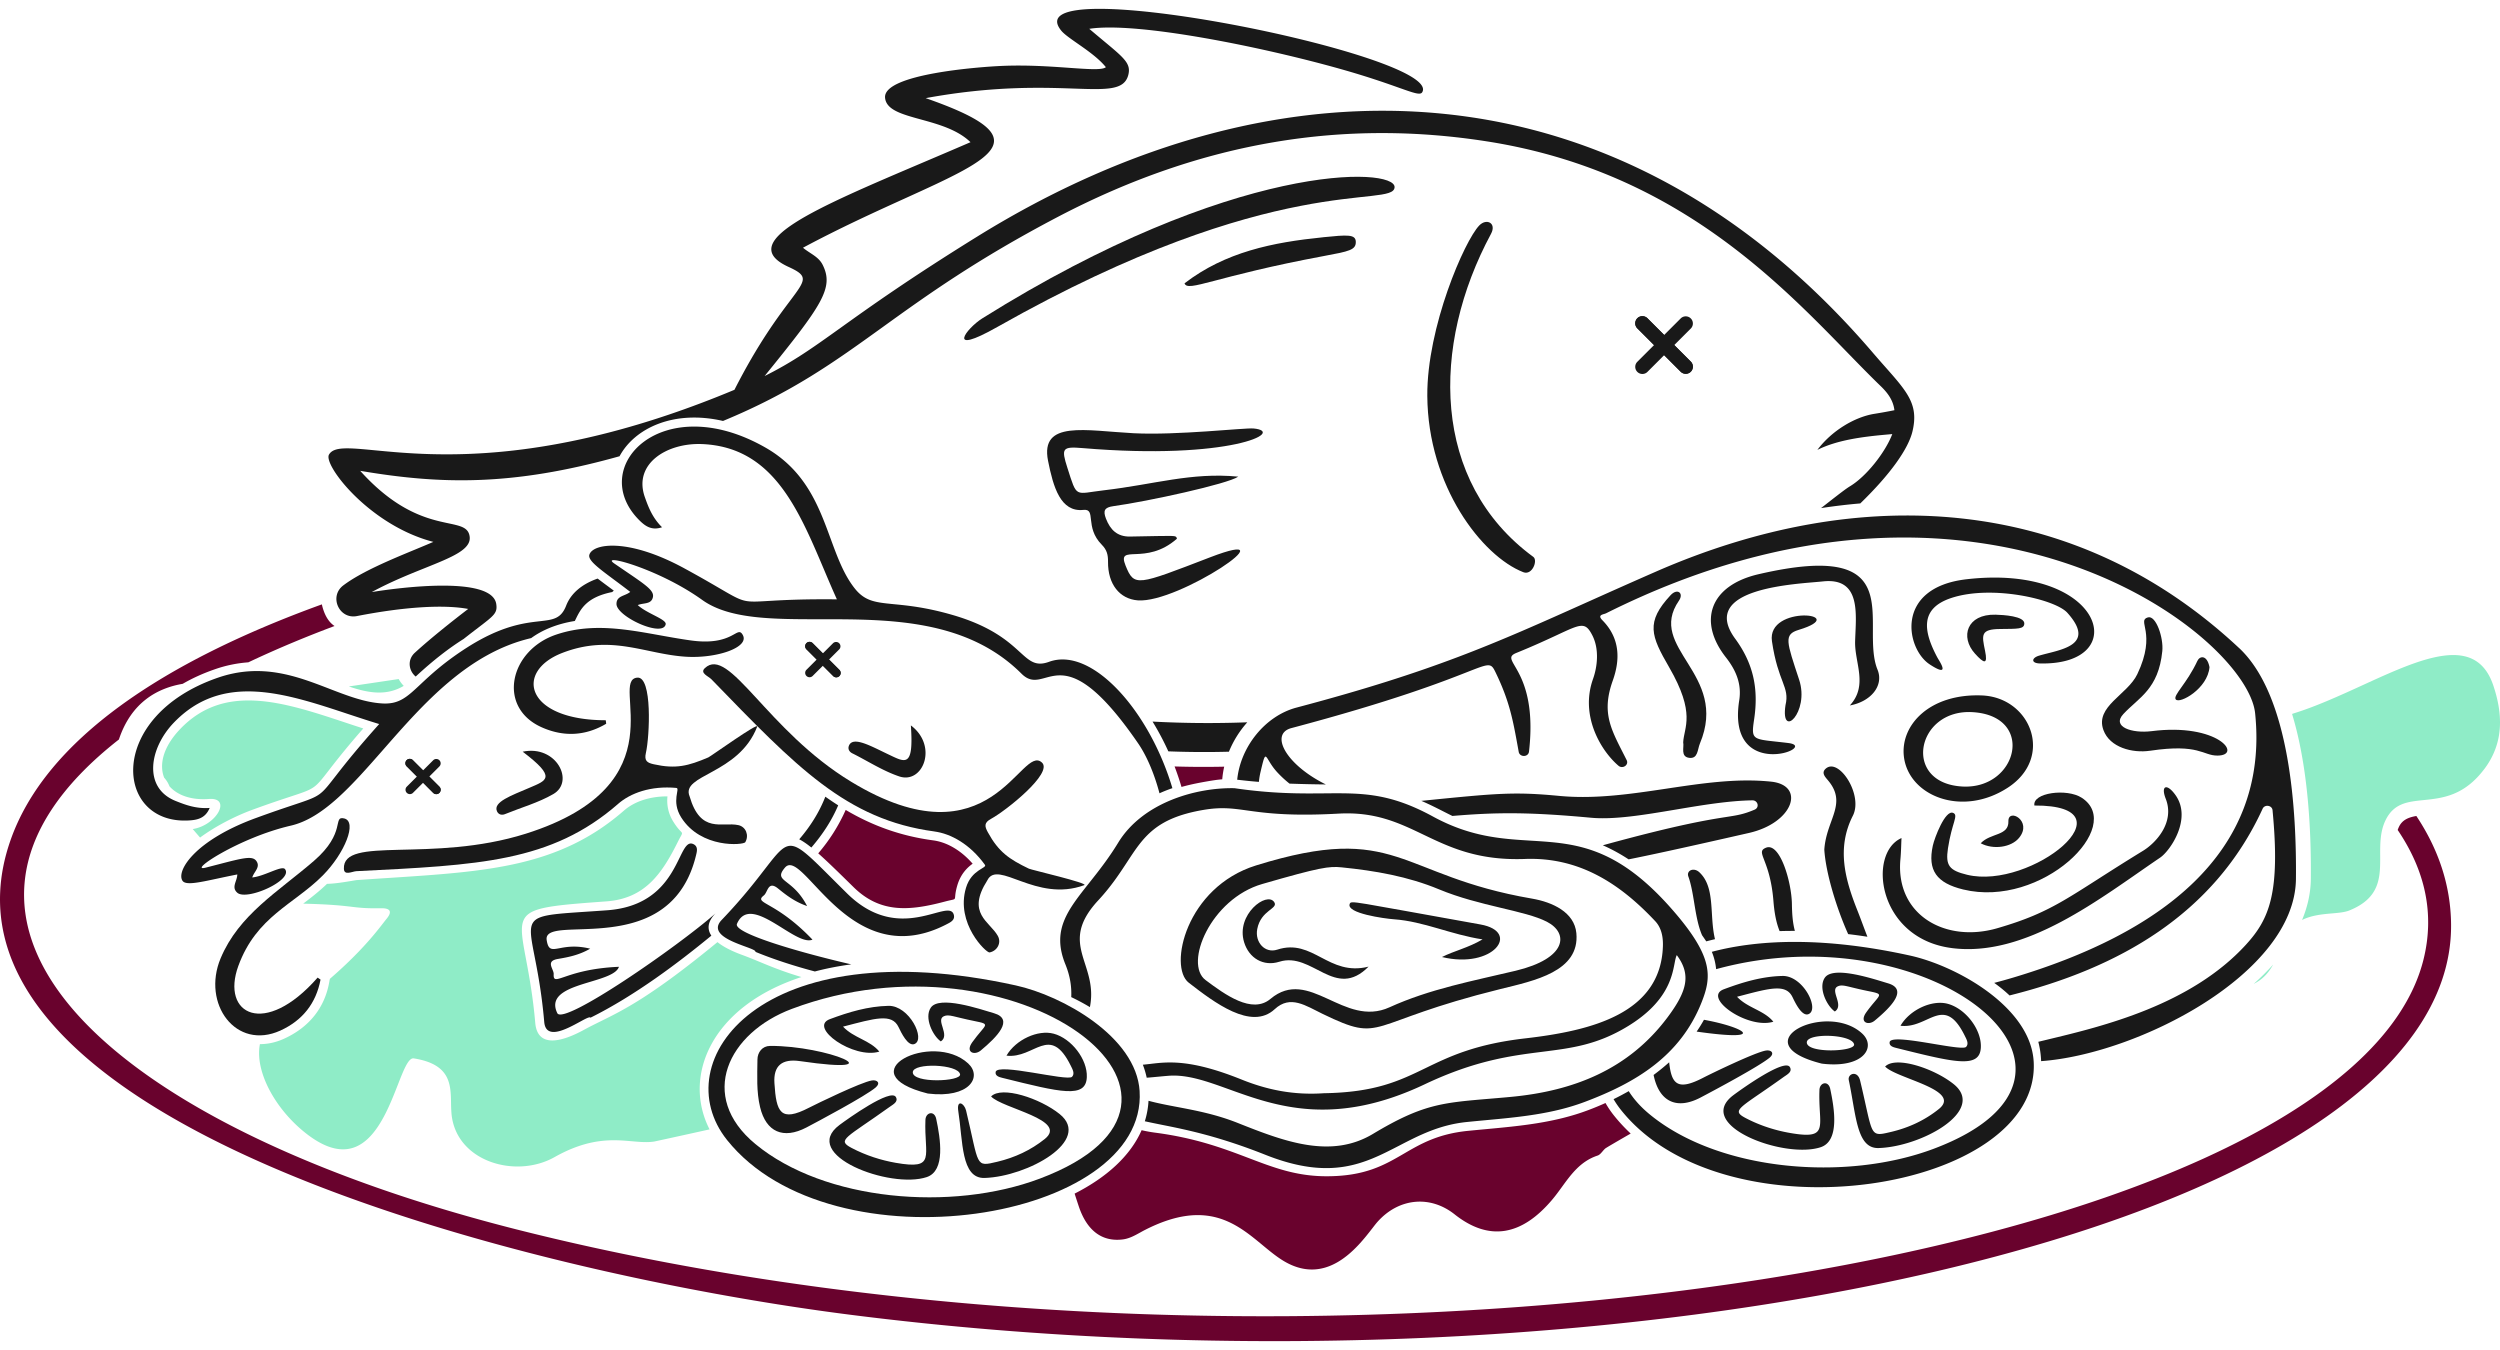
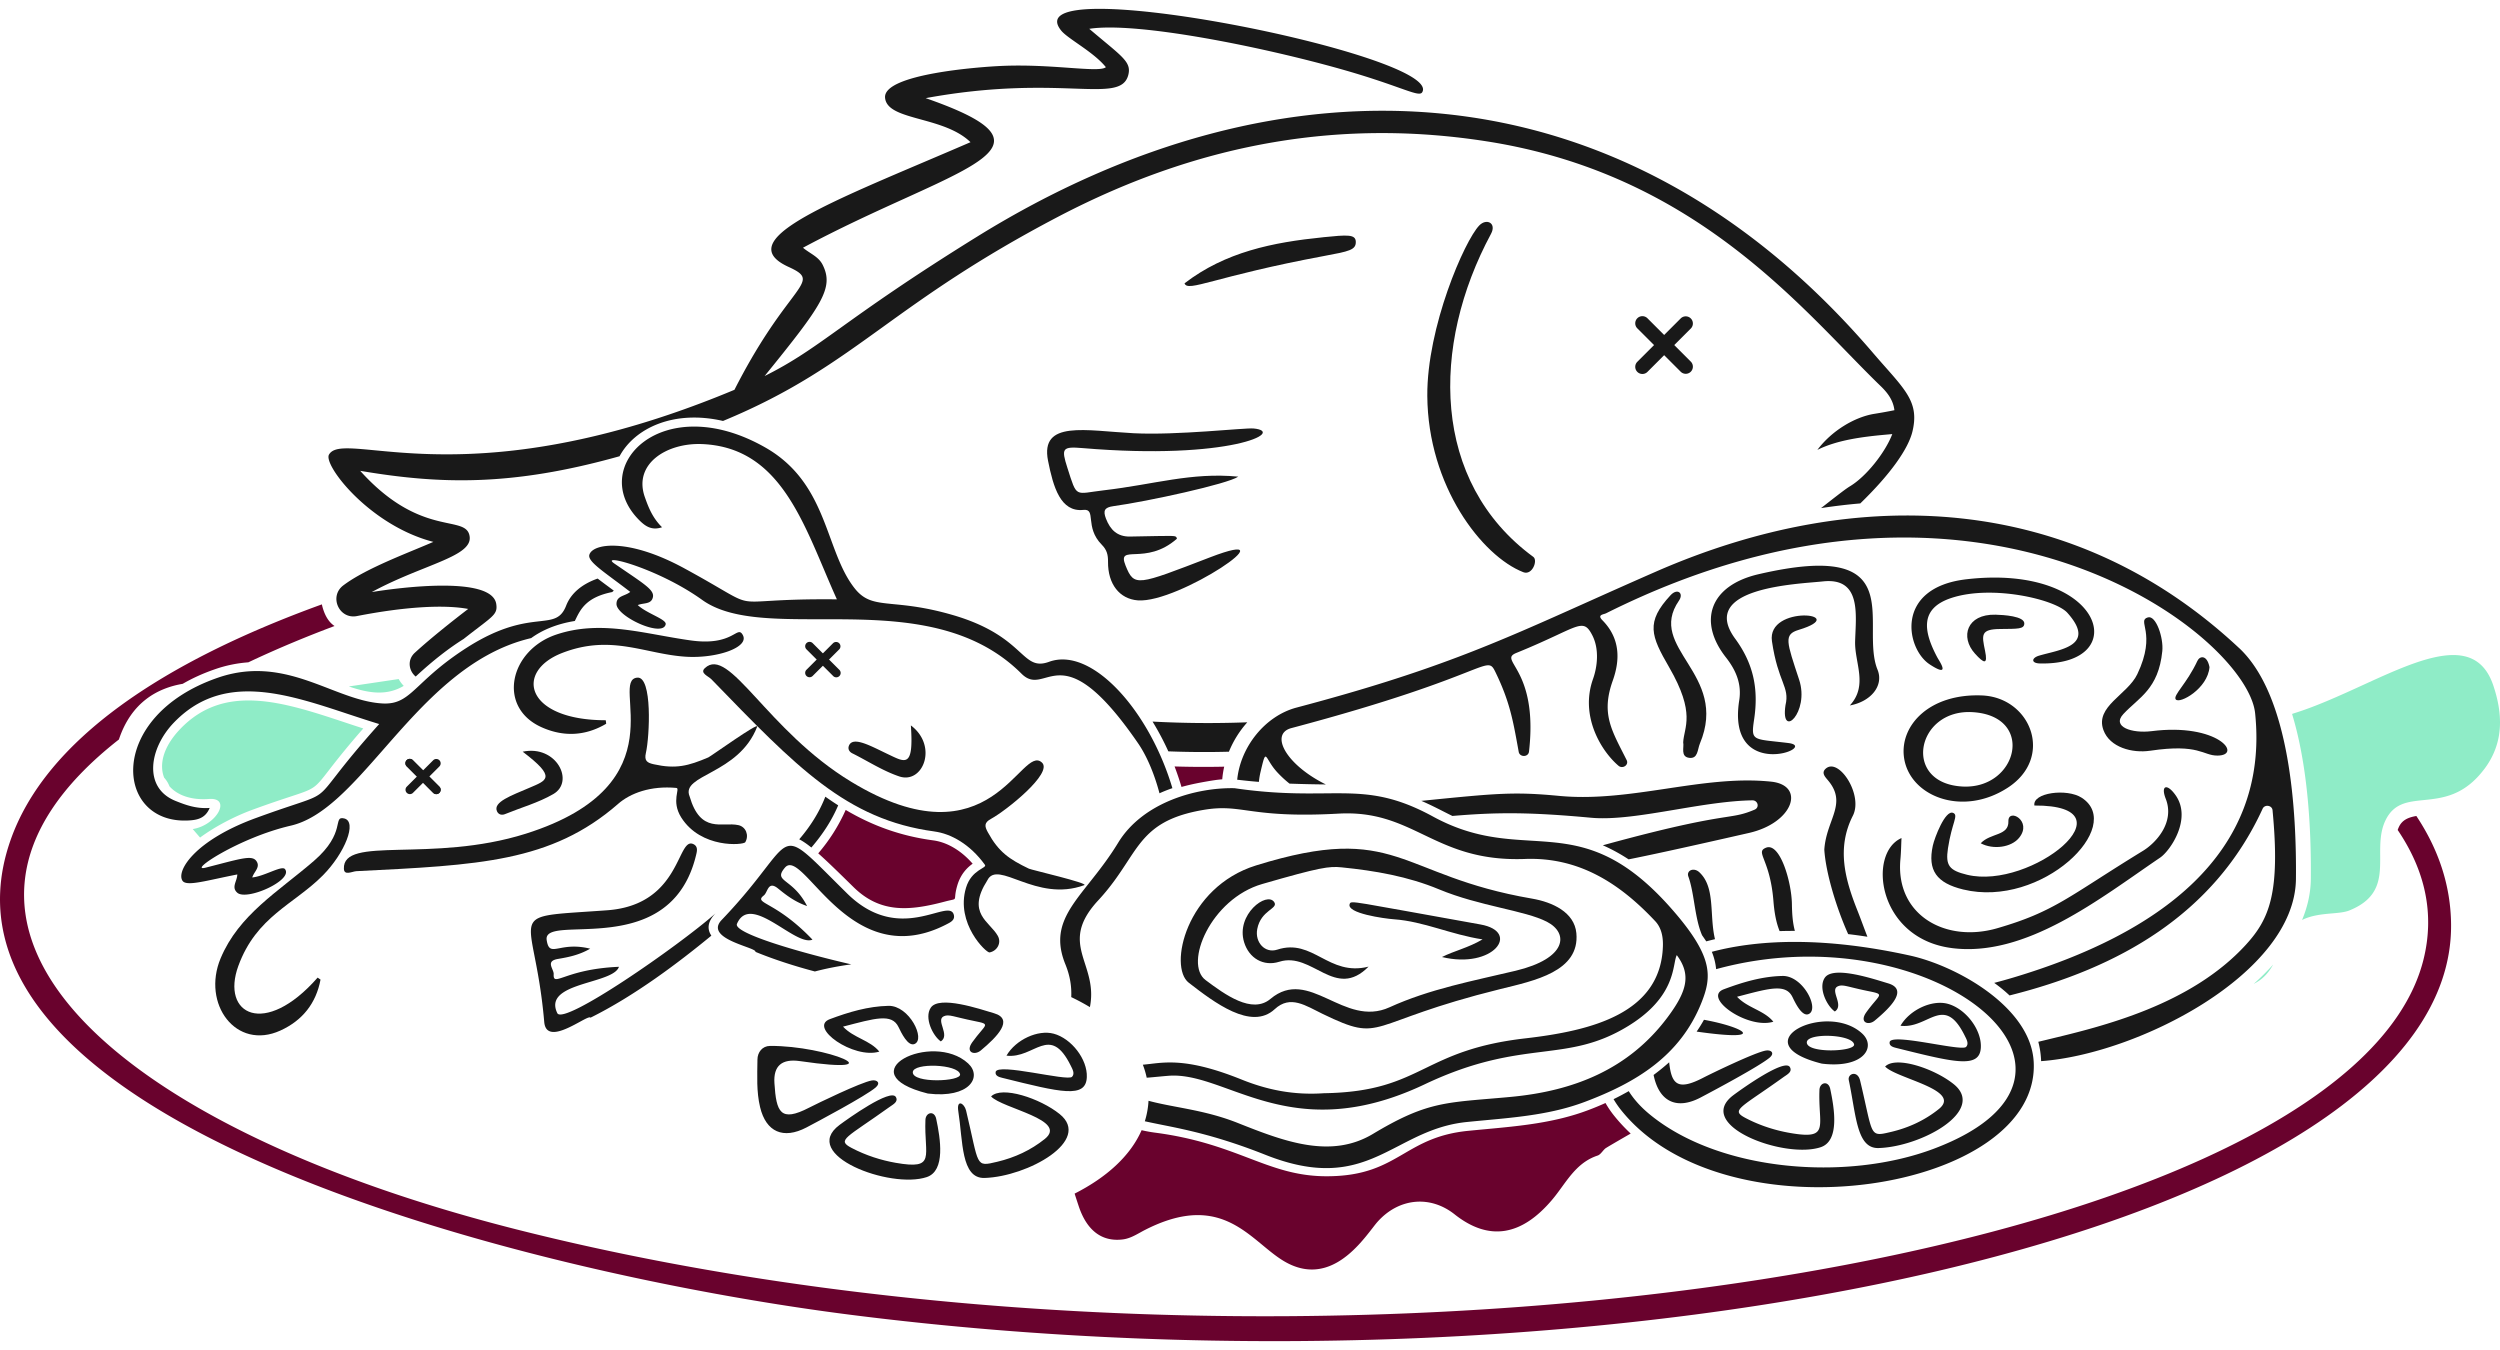
<svg xmlns="http://www.w3.org/2000/svg" width="200" height="108" fill="none">
  <path fill-rule="evenodd" clip-rule="evenodd" d="M25.75 48.35C13.096 52.934 3.624 59.17.82 67.28c-7.714 22.31 40.966 34.56 67.21 37.901 61.303 7.805 128.28-6.8 128.056-31.228-.028-3.134-1.014-6.02-2.778-8.674-.634.11-1.121.312-1.386.857a2.245 2.245 0 0 0-.107.264c2.19 3.233 2.975 6.699 2.066 10.358-6.081 24.484-89.963 37.417-152.481 21.615C9.07 90.2-9.342 73.925 9.512 59.159c1.002-3.016 3.135-4.118 5.104-4.453.758-.44 1.616-.834 2.578-1.166a10.343 10.343 0 0 1 2.673-.554l.372-.175c2.079-.97 4.257-1.88 6.525-2.73-.406-.269-.715-.71-.93-1.4a3.028 3.028 0 0 1-.083-.33Z" fill="#69022D" />
  <path fill-rule="evenodd" clip-rule="evenodd" d="M181.85 77.165c-.406.746-.921 1.232-1.557 1.548a18.972 18.972 0 0 0 1.557-1.548Zm2.315-3.567c.773-.383 1.643-.46 2.402-.526.536-.047 1.017-.09 1.369-.231 2.49-1 2.485-2.663 2.479-4.385-.003-.963-.006-1.945.429-2.838.665-1.366 1.766-1.48 3.057-1.612 1.491-.154 3.238-.334 4.859-2.505v.003c1.554-2.08 1.476-4.368.705-6.663-1.4-4.17-5.754-2.179-10.505-.004-1.794.82-3.645 1.666-5.416 2.217-.059.02-.119.04-.178.062 1.244 4.093 1.54 9.062 1.5 13.212-.011 1.092-.248 2.187-.701 3.27Z" fill="#8FECC7" />
  <path fill-rule="evenodd" clip-rule="evenodd" d="M85.97 95.49c.097.307.207.644.33 1.013.656 1.96 1.867 2.853 3.514 2.652.512-.062.953-.306 1.394-.55h.002c.129-.072.257-.144.388-.21 4.906-2.507 7.303-.525 9.411 1.219.517.428 1.018.842 1.534 1.171 3.539 2.258 6.049-.98 7.237-2.513l.001-.001.035-.045c.154-.2.284-.367.391-.486 1.694-1.894 4.198-2.148 6.164-.591 2.804 2.22 5.391 1.657 7.767-1.13.285-.334.545-.69.805-1.048.757-1.041 1.513-2.08 2.863-2.525.152-.05.273-.19.394-.332.069-.081.14-.163.216-.23.07-.06.838-.508 2.039-1.2a13.42 13.42 0 0 1-1.323-1.424 7.671 7.671 0 0 1-.693-1.02 22.99 22.99 0 0 1-1.398.577c-2.661 1.003-5.434 1.261-8.175 1.516-.482.044-.962.09-1.44.137-2.402.244-3.772 1.041-5.12 1.827-1.563.91-3.098 1.804-6.18 1.804-2.406 0-4.187-.677-6.239-1.459-1.977-.752-4.205-1.6-7.486-2.03-.36-.047-.718-.113-1.072-.196-.908 2.078-2.838 3.796-5.36 5.074Zm11.81-33.145c.028-.341.081-.679.157-1.012-1.315.03-2.64.024-3.971-.017.21.555.395 1.102.554 1.64.462-.13.964-.245 1.51-.348.817-.152 1.334-.232 1.75-.263Z" fill="#69022D" />
  <path d="M68.28 70.966c-1.178-1.158-2.088-2.05-2.822-2.698a14.113 14.113 0 0 0 2.198-3.474c2.088 1.234 4.339 2.079 7.01 2.437 1.116.15 2.239.821 3.146 1.866-.416.296-.951.806-1.223 1.72-.138.467-.16.731-.174.889-.009.102-.013.16-.043.198-.038.05-.118.067-.302.107-.11.024-.26.057-.46.11-2.775.734-5.147.994-7.33-1.155Z" fill="#69022D" />
-   <path d="M30.654 73.851c.105-.136.19-.245.256-.325.545-.652.236-.877-.415-.866-1.204.02-1.706-.039-2.375-.118l-.005-.001c-.725-.085-1.646-.194-3.861-.248.652-.494 1.305-1.003 1.907-1.585.638-.011 1.49-.155 1.995-.24l.031-.006c.18-.03.311-.052.366-.056.89-.063 1.754-.12 2.594-.174 7.9-.515 13.618-.888 18.772-5.387.85-.741 2.095-1.142 3.479-1.134a3.152 3.152 0 0 0 .487 2.055c.259.413.444.605.553.719.071.073.11.115.12.162.012.061-.027.133-.118.297l-.01.016c-.053.099-.123.227-.21.402-1.279 2.57-2.65 4.525-5.705 4.748-7.206.527-7.197.573-6.433 4.63l.001.007c.238 1.262.547 2.91.737 5.08.176 2.03 2.102 1.54 3.89.564.454-.248.889-.463 1.343-.687l.002-.001c1.886-.931 4.098-2.024 9.343-6.333.499.403 1.21.745 1.963 1.02.484.178.931.362 1.398.555.907.377 1.887.782 3.355 1.219-7.261 2.366-9.514 7.963-7.349 12.187-2.633.585-4.416.972-4.424.972-.55.086-1.126.036-1.768-.02h-.002c-1.529-.134-3.428-.3-6.21 1.268-3.108 1.752-7.872.361-8.239-3.452a11.41 11.41 0 0 1-.038-.878c-.027-1.518-.056-3.104-2.98-3.57-.423-.067-.797.886-1.281 2.122-1.13 2.881-2.862 7.3-7.24 3.957-2.51-1.916-4.22-5.003-3.79-7.218.63 0 1.288-.14 1.944-.44 1.981-.904 3.26-2.468 3.615-4.593a2.62 2.62 0 0 1 .04-.193c1.843-1.595 2.991-2.88 3.695-3.74a31.582 31.582 0 0 0 .567-.715Z" fill="#8FECC7" />
  <path fill-rule="evenodd" clip-rule="evenodd" d="M31.894 54.323c-1.415.212-2.75.411-3.988.593 1.58.537 3.008.773 4.393-.046a2.498 2.498 0 0 1-.405-.547Zm-18.336 8.582a2.168 2.168 0 0 0-.424-.689c-.418-1.054-.083-2.471 1.29-3.903 3.558-3.706 8.272-2.143 13.198-.51l.004.002h.002l.122.041c.436.145.874.29 1.313.431a66.191 66.191 0 0 0-2.763 3.357c-.537.694-.819 1.057-1.176 1.318-.394.286-.88.446-1.9.781l-.004.002c-.707.232-1.67.55-3.035 1.05-1.386.51-2.944 1.31-4.18 2.22l-.587-.68c1.927-.304 3.138-2.543 1.301-2.406-1.42.107-2.527-.3-3.16-1.014Z" fill="#8FECC7" />
-   <path d="M100.272 34.278c-.69-.064-6.099.56-9.588.38-3.814-.198-7.488-1.066-6.841 2.2.42 2.12 1.002 4.127 2.828 3.934 1.07-.114.068 1.366 1.475 2.79.408.412.502.808.496 1.36-.017 1.793.926 2.97 2.374 3.087 3.274.263 12.543-6.039 5.786-3.442-5.853 2.25-6.058 2.385-6.755.663-.733-1.812 1.595.066 4.108-2.155-.093-.31.009-.227-3.757-.171-1.008.015-1.572-.528-1.921-1.433-.246-.64-.118-.9.583-.997 2.743-.377 9.17-1.78 10-2.363-3.762-.362-6.709.622-10.74 1.091-2.374.276-2.135.68-2.932-1.805-.5-1.56-.41-1.708 1.236-1.568 11.766.993 16.349-1.327 13.649-1.572l-.001.001ZM78.576 25.475c-1.256.788-2.977 3.053 1.218.678 22.315-12.625 31.697-9.453 31.773-11.175.073-1.628-12.874-2.108-32.992 10.497ZM122.666 44.552c-8.182-6.005-8.195-16.905-3.386-25.843.465-.864-.354-1.273-.937-.673-1.182 1.218-4.195 8.15-4.159 13.632.049 7.239 4.385 12.822 7.68 14.108.716.28 1.182-.945.802-1.224Z" fill="#191919" />
+   <path d="M100.272 34.278c-.69-.064-6.099.56-9.588.38-3.814-.198-7.488-1.066-6.841 2.2.42 2.12 1.002 4.127 2.828 3.934 1.07-.114.068 1.366 1.475 2.79.408.412.502.808.496 1.36-.017 1.793.926 2.97 2.374 3.087 3.274.263 12.543-6.039 5.786-3.442-5.853 2.25-6.058 2.385-6.755.663-.733-1.812 1.595.066 4.108-2.155-.093-.31.009-.227-3.757-.171-1.008.015-1.572-.528-1.921-1.433-.246-.64-.118-.9.583-.997 2.743-.377 9.17-1.78 10-2.363-3.762-.362-6.709.622-10.74 1.091-2.374.276-2.135.68-2.932-1.805-.5-1.56-.41-1.708 1.236-1.568 11.766.993 16.349-1.327 13.649-1.572l-.001.001ZM78.576 25.475ZM122.666 44.552c-8.182-6.005-8.195-16.905-3.386-25.843.465-.864-.354-1.273-.937-.673-1.182 1.218-4.195 8.15-4.159 13.632.049 7.239 4.385 12.822 7.68 14.108.716.28 1.182-.945.802-1.224Z" fill="#191919" />
  <path d="M105.841 18.982c-4.021.407-7.813 1.173-11.078 3.684.255.746 2.363-.547 11.177-2.19 1.996-.37 2.545-.482 2.524-1.137-.02-.603-.655-.558-2.623-.359v.002Z" fill="#191919" />
  <path fill-rule="evenodd" clip-rule="evenodd" d="M149.808 28.195c-20.1-23.455-47.314-24.336-71.624-9.272-5.452 3.379-8.568 5.608-10.907 7.282-2.294 1.642-3.84 2.748-6.108 3.878 4.609-5.687 5.566-7.052 4.643-8.898-.223-.446-.606-.698-1.008-.962-.19-.125-.383-.252-.566-.404 2.939-1.575 5.734-2.845 8.112-3.926 7.415-3.37 10.762-4.89 1.704-8.042 5.365-.986 9.238-.854 11.857-.765 2.664.091 4.03.138 4.351-1.083.234-.898-.292-1.336-1.969-2.73-.336-.28-.72-.599-1.152-.967 3.803-.592 13.867 1.45 20.133 3.223 2.166.612 3.639 1.134 4.631 1.486 1.238.438 1.726.611 1.874.362 1.745-2.947-32.944-9.903-28.876-4.922.227.278.722.623 1.292 1.022.783.546 1.708 1.192 2.274 1.896-.27.242-1.372.164-2.928.054-1.484-.106-3.382-.24-5.369-.155-1.883.081-9.509.657-9.367 2.537.074.978 1.345 1.329 2.852 1.744 1.373.378 2.942.81 3.983 1.822-1.262.546-2.496 1.07-3.683 1.575-8.91 3.79-15.158 6.447-10.865 8.406 1.6.73 1.387 1.013.089 2.743-.97 1.292-2.546 3.39-4.425 7.085-14.785 6.177-24.026 5.293-28.737 4.843-2.128-.204-3.33-.319-3.702.346-.464.832 3.238 5.655 8.352 6.978-.422.183-.898.38-1.403.59-1.969.815-4.385 1.816-5.807 2.895-1.158.879-.332 2.73 1.096 2.449 3.789-.74 6.944-.935 8.9-.57-1.17.896-2.958 2.305-4.268 3.504-.639.585-.471 1.464.069 1.905 1.43-1.33 2.705-2.299 3.836-3.009.45-.355.83-.644 1.147-.887 1.302-.994 1.567-1.196 1.462-1.904-.335-2.276-7.689-1.33-9.96-.959 1.498-.815 2.984-1.411 4.252-1.92 2.178-.876 3.715-1.493 3.58-2.516-.094-.723-.698-.852-1.692-1.063-1.556-.33-4.066-.864-7.065-4.2 6.293 1.064 12.054 1.277 20.749-1.167 1.198-2.23 4.306-3.737 8.277-2.823 5.523-2.285 8.866-4.693 12.755-7.494 3.537-2.548 7.527-5.422 14.023-8.827 11.74-6.153 23.092-7.812 34.369-6.039 14.606 2.298 22.925 10.848 28.814 16.9.942.967 1.821 1.871 2.655 2.675.53.513.999 1.109 1.095 1.926a38.3 38.3 0 0 1-1.626.293c-1.527.252-3.367 1.32-4.537 2.881 1.56-.78 3.561-1.04 5.339-1.206l.653-.059v.001c-.558 1.465-2.072 3.384-3.378 4.172-.336.203-.906.647-1.704 1.268l-.617.481c1.05-.16 2.097-.285 3.14-.374 2.382-2.31 3.834-4.343 4.174-5.762.508-2.12-.373-3.117-2.196-5.18a90.02 90.02 0 0 1-.993-1.136ZM98.314 60.136a8.118 8.118 0 0 1 1.47-2.352 82.93 82.93 0 0 1-7.58-.058c.486.794.912 1.605 1.262 2.382l.339.011a72.37 72.37 0 0 0 4.51.017Z" fill="#191919" />
-   <path d="M131.001 25.447a.571.571 0 0 0-.014.822l3.468 3.468a.571.571 0 0 0 .808-.808l-3.468-3.468a.572.572 0 0 0-.794-.014Z" fill="#191919" />
  <path d="M131.001 25.447a.571.571 0 0 0-.014.822l3.468 3.468a.571.571 0 0 0 .808-.808l-3.468-3.468a.572.572 0 0 0-.794-.014Z" fill="#191919" />
  <path d="M135.277 25.489a.572.572 0 0 0-.822-.014l-3.468 3.468a.571.571 0 0 0 .808.808l3.468-3.468a.571.571 0 0 0 .014-.794ZM143.074 59.443c-2.875-.352-3.013-.1-2.742-1.909.349-2.341-.009-4.379-1.513-6.43-3.023-4.128 5.048-4.382 7.02-4.592 3.098-.328 2.629 2.674 2.57 4.803-.047 1.713 1.059 3.517-.422 5.12 1.681-.305 2.735-1.58 2.216-2.858-1.464-3.604 2.812-10.505-9.52-7.64-3.917.909-4.871 3.78-2.603 6.663.802 1.023 1.265 2.122 1.059 3.424-1.044 6.613 6.492 3.731 3.935 3.42v-.001ZM156.12 75.843c5.952.782 11.891-3.978 16.691-7.233.817-.553 2.564-3.119 1.233-4.997-.674-.955-1.208-.801-.785.288.738 1.885-.774 3.523-1.818 4.163-5.943 3.64-7.041 4.855-11.658 6.193-4.178 1.212-8.161-1.091-7.75-5.509.053-.566.06-1.134.087-1.703-2.723 1.19-1.94 8.016 4 8.797v.001ZM160.616 63.02c3.742-2.43 1.852-7.225-2.054-7.384-4.16-.17-6.547 2.352-6.251 4.887.369 3.147 4.638 4.879 8.304 2.497h.001Zm-2.818-6.048c5.065.299 3.622 6.191-.806 5.95-4.859-.266-3.684-6.215.806-5.95ZM154.366 53.145c1.777 1.163.766-.276.629-.533-1.15-2.15-1.396-3.94 1.1-4.77 3.248-1.081 8.322.103 9.289 1.177 2.415 2.687-.697 2.962-2.265 3.436-.603.182-.648.606.075.622 7.501.167 5.112-8.003-5.872-6.736-5.793.67-4.834 5.573-2.955 6.803l-.001.001Z" fill="#191919" />
  <path d="M156.247 65.03c-.628-.258-1.486 1.995-1.621 2.62-.431 1.982.301 2.99 2.426 3.508 6.281 1.525 13.016-5.055 9.485-7.338-1.192-.772-3.958-.405-3.785.622 8.123-.036-.249 6.785-5.383 5.54-1.434-.348-1.741-.736-1.532-2.115.315-2.083.875-2.645.409-2.838l.001.002ZM172.005 60.06c3.945-.59 4.216.396 5.395.387 2.057-.012.034-2.629-5.267-1.955-1.573.199-3.221-.343-2.263-1.37 1.235-1.328 2.807-1.976 3.114-5.031.108-1.072-.506-2.886-1.151-2.7-.936.27.746 1.2-.849 4.545-.787 1.648-3.399 2.58-2.711 4.466.511 1.4 2.321 1.866 3.732 1.657ZM134.318 48.049c.407-.594-.121-1.026-.672-.433-2.011 2.161-1.568 3.257-.118 5.758 2.163 3.738 1.186 4.793 1.127 6.016.089.38-.237 1.14.477 1.237.714.097.663-.674.858-1.138 2.361-5.617-4.31-7.617-1.672-11.441ZM141.756 51.3c.488 3.329 1.441 3.624 1.083 5.115-.42 2.799 1.948.568 1.094-2.031-.999-3.041-1.261-3.623-.039-3.994 4.34-1.312-2.573-2.061-2.138.911ZM160.023 50.32c1.418-.013 1.905.008 1.922-.43.025-.607-1.699-.7-2.305-.715-2.304-.056-2.843 1.783-1.646 3.11.741.822 1.043.907.81-.222-.262-1.271-.375-1.73 1.218-1.743h.001Z" fill="#191919" />
  <path d="M176.759 53.364c-.2-.993-.78-.903-.969-.49-.85 1.828-1.973 2.76-1.729 3.078.3.392 2.562-.858 2.699-2.587h-.001ZM158.458 67.463c1.008.534 2.442.33 3.068-.435 1.113-1.36-.888-2.426-.854-1.325.036 1.188-1.434.916-2.214 1.759Z" fill="#191919" />
  <path fill-rule="evenodd" clip-rule="evenodd" d="M132.458 45.737c16.3-7.135 33.452-6.258 46.67 6.108h.003c4.141 3.875 4.594 13.274 4.544 18.468-.074 7.59-12.686 14.028-20.386 14.578-.002-.07-.006-.14-.01-.211a7.009 7.009 0 0 0-.215-1.337l.743-.179c4.397-1.056 11.457-2.752 15.883-7.605v-.001c1.865-2.046 2.742-4.14 2.113-10.74-.038-.4-.625-.487-.794-.119-3.867 8.441-11.513 12.756-20.246 14.937-.375-.355-.785-.69-1.226-1.005a45.006 45.006 0 0 0 1.523-.426c11.557-3.456 20.519-9.832 19.35-21.146-.643-6.213-21.975-22.983-51.916-8a1.085 1.085 0 0 1-.162.058c-.228.067-.491.146-.143.5 1.424 1.443 1.434 3.15.832 4.834-.875 2.453-.214 3.75.81 5.762.098.192.199.39.302.596.195.387-.318.737-.656.449-1.36-1.156-3.1-3.95-2.034-6.942.352-.989.508-2.385-.055-3.487-.558-1.084-.871-.938-2.815-.03-.784.364-1.83.853-3.265 1.435-.59.24-.454.475-.111 1.066.541.929 1.592 2.739 1.124 6.824-.052.467-.744.465-.824.025l-.049-.272c-.416-2.3-.681-3.768-1.799-6.082-.374-.775-.448-.746-2.317-.012-1.945.762-5.832 2.288-14.022 4.464-1.753.467-.453 2.92 2.759 4.51a111.978 111.978 0 0 1-2.907-.067 8.607 8.607 0 0 1-1.002-.93c-.317-.347-.517-.678-.657-.91-.313-.515-.322-.532-.659.901a5.804 5.804 0 0 0-.132.8c-.608-.048-1.05-.097-1.407-.137a22.992 22.992 0 0 0-.329-.036c.26-2.639 2.244-5.11 4.748-5.772 10.853-2.874 15.775-5.08 23.285-8.448 1.66-.744 3.445-1.544 5.449-2.421Zm4.043 29.572c.228-.06.462-.12.698-.175-.163-.671-.205-1.376-.247-2.06-.078-1.278-.151-2.487-.993-3.282-.455-.433-1.066-.155-.89.332.221.61.344 1.356.469 2.117.149.905.301 1.832.628 2.581.103.146.205.295.306.445v-.001l.029.043Zm-6.212-6.56c1.407-.279 4.007-.831 9.632-2.114 3.573-.816 4.532-3.814 1.765-4.103-2.728-.285-5.52.134-8.345.557-2.841.426-5.718.857-8.601.584-3.626-.343-4.932-.217-10.95.388l-.084.008c.622.267 1.182.55 1.727.827.254.13.505.257.758.38 3.493-.292 6.027-.325 11.089.143 1.87.173 4.282-.233 6.766-.65 2.087-.351 4.225-.71 6.137-.742.451-.009.599.568.189.744-.876.372-1.348.445-2.293.592-1.376.215-3.757.585-9.854 2.26.72.316 1.406.694 2.064 1.126Zm18.754 5.27c.115.307.231.615.35.922a36.083 36.083 0 0 0-1.54-.212c-.967-2.157-1.798-4.954-1.908-6.755.057-.873.316-1.592.55-2.244.42-1.166.76-2.114-.277-3.329l-.021-.025c-.23-.268-.493-.576-.131-.89 1.042-.903 3.006 2.108 2.163 3.77-1.316 2.59-.629 5.085.369 7.597.154.386.299.776.445 1.166Zm-5.691-1.704c.011.735.05 1.454.237 2.157h-.136c-.367 0-.729.006-1.084.017-.294-.72-.428-1.563-.493-2.387-.133-1.698-.505-2.677-.734-3.277-.23-.603-.313-.824.136-1.007 1.116-.454 2.046 2.726 2.074 4.497Z" fill="#191919" />
  <path d="M49.448 64.31c.989-.863 2.618-1.467 4.66-1.276.338.032-.44 1.04.385 2.354 1.587 2.526 4.997 2.216 5.128 1.99.32-.545.057-1.242-.562-1.37-1.3-.274-3.013.726-3.89-2.295-.738-1.761 3.918-1.733 5.406-5.58.154-.404-3.713 2.375-3.912 2.461-1.602.682-2.595.941-4.354.549-.534-.118-.786-.269-.637-.916.3-1.317.528-6.125-.688-6.017-2.32.206 3.643 8.522-8.919 12.485-7.56 2.383-14.664.118-14.554 2.811.023.57.671.204 1.006.187 9.748-.487 15.57-.707 20.932-5.382l-.001-.002Z" fill="#191919" />
  <path d="M25.83 70.028c1.737-1.75 2.786-4.308 1.697-4.555-.945-.217.208 1.134-2.419 3.403-2.854 2.466-5.996 4.293-7.458 7.788-1.523 3.642 1.23 7.4 4.784 5.778 1.765-.805 2.854-2.18 3.208-4.074l-.231-.16c-4.238 4.832-7.761 2.943-6.344-.934 1.452-3.969 4.445-4.911 6.764-7.246h-.002ZM39.76 64.907c.132.285.408.318.638.223 1.293-.53 2.655-.903 3.87-1.606 1.732-1.002.24-3.957-2.453-3.389 2.757 2.094 1.933 2.287.522 2.895-1.394.601-2.922 1.13-2.576 1.877Z" fill="#191919" />
  <path fill-rule="evenodd" clip-rule="evenodd" d="M67.055 64.427c-.525 1.233-1.252 2.335-2.147 3.375-.367-.295-.685-.513-.97-.658.837-.972 1.572-2.086 2.089-3.409.34.241.682.472 1.028.692ZM47.812 46.285c-1.225.433-2.125 1.15-2.521 2.17-.408 1.05-1.04 1.122-2.133 1.247-1.233.141-3.053.35-5.802 2.106-1.825 1.168-2.9 2.175-3.713 2.937-1.093 1.024-1.712 1.604-3.044 1.532-1.392-.075-2.782-.61-4.248-1.175-2.593-1.001-5.423-2.093-8.923-.884-8.962 3.096-8.276 11.756-2.329 11.419.67-.038 1.33-.161 1.675-1.002-1.06.078-1.91-.23-2.743-.566-2.595-1.055-2.093-4.203-.127-6.253 3.87-4.03 8.865-2.377 13.967-.686.82.271 1.643.543 2.465.794-3.501 3.907-3.951 5.002-4.767 5.602-.705.517-1.682.665-5.137 1.932-4.83 1.773-6.339 4.201-5.837 4.996.24.38 1.232.169 2.836-.176.467-.1.987-.21 1.554-.322-.004.186-.063.363-.12.533-.11.333-.213.64.122.932.763.663 4.49-1.008 3.815-1.888-.138-.179-.611.008-1.174.228-.47.185-1.001.394-1.451.435a1.99 1.99 0 0 1 .218-.422c.182-.29.353-.565.108-.901-.313-.43-1.058-.236-3.029.275-.314.082-.658.171-1.037.267-1.456.369 2.62-2.388 6.834-3.365 2.584-.6 4.875-3.212 7.422-6.116 3.18-3.626 6.758-7.707 11.801-8.886.88-.643 2.04-1.135 3.492-1.37l.073-.148c.389-.795.86-1.758 2.918-2.166.04-.04.083-.076.128-.112l-.427-.317a47.982 47.982 0 0 1-.866-.65Zm9.424 26.791a.232.232 0 0 1-.018.018c-.629.658-.65 1.246-.31 1.758-2.614 2.15-6.088 4.784-9.67 6.564-.052-.105-.402.086-.869.34-1.054.574-2.702 1.47-2.83.003-.442-5.086-1.486-7.09-.885-7.968.487-.714 2.06-.687 5.917-.969 3.877-.281 5.068-2.713 5.795-4.197.392-.802.65-1.327 1.121-1.087.3.153.3.43.232.73-1.315 5.806-6.287 5.974-9.401 6.079-1.593.053-2.7.09-2.583.858.125.819.407.767 1.04.65.529-.1 1.304-.243 2.439.04-.906.52-1.753.678-2.591.822-.721.124-.577.475-.438.815.058.14.116.28.11.4-.027.522.174.453.861.22.755-.258 2.094-.714 4.36-.808-.183.564-1.203.871-2.282 1.197-1.617.487-3.369 1.015-2.65 2.51.491 1.02 9.63-5.321 12.651-7.975Z" fill="#191919" />
  <path d="M74.76 66.52c1.3.174 2.832 1.002 4.033 2.664.2.275-1.072.356-1.514 1.843-.852 2.858 1.63 5.217 1.885 5.168.621-.119.971-.776.66-1.327-.65-1.157-2.534-1.786-.84-4.437.837-1.716 3.886 1.803 7.759.381.405-.148-4.233-1.222-4.43-1.318-1.57-.754-2.421-1.331-3.285-2.912-.264-.48-.316-.77.266-1.082 1.188-.644 4.952-3.645 4.068-4.489-1.687-1.608-4.003 8.361-15.266 1.53-6.779-4.11-9.762-10.944-11.713-9.086-.414.394.29.64.523.88 6.797 7.006 10.8 11.24 17.851 12.182l.002.004Z" fill="#191919" />
  <path d="M59.428 50.808c-.462-.852-.712.907-4.152.428-3.737-.518-7.183-1.676-10.774-.47-3.742 1.257-4.75 5.806-1.186 7.408 1.77.797 3.521.707 5.179-.275l-.034-.28c-6.427 0-7.332-3.892-3.483-5.384 3.939-1.527 6.623.101 9.907.303 2.462.15 5.074-.748 4.543-1.729v-.001ZM71.034 60.334c-1.37-.65-2.775-1.452-3.11-.7-.127.288.03.516.255.629 1.25.622 2.428 1.4 3.76 1.85 1.897.64 3.132-2.428.93-4.08.243 3.452-.444 2.96-1.833 2.302l-.002-.001ZM64.526 51.443a.35.35 0 0 0-.009.503l2.123 2.122a.35.35 0 1 0 .494-.494l-2.122-2.123a.35.35 0 0 0-.486-.008Z" fill="#191919" />
-   <path d="M64.526 51.443a.35.35 0 0 0-.009.503l2.123 2.122a.35.35 0 1 0 .494-.494l-2.122-2.123a.35.35 0 0 0-.486-.008Z" fill="#191919" />
  <path d="M67.143 51.468a.35.35 0 0 0-.503-.008l-2.123 2.122a.35.35 0 0 0 .495.495l2.122-2.123a.35.35 0 0 0 .009-.486ZM32.542 60.803a.35.35 0 0 0-.008.503l2.122 2.123a.35.35 0 0 0 .495-.495l-2.123-2.122a.35.35 0 0 0-.486-.008Z" fill="#191919" />
  <path d="M32.542 60.803a.35.35 0 0 0-.008.503l2.122 2.123a.35.35 0 0 0 .495-.495l-2.123-2.122a.35.35 0 0 0-.486-.008Z" fill="#191919" />
  <path d="M35.16 60.83a.35.35 0 0 0-.504-.01l-2.122 2.123a.35.35 0 0 0 .494.495l2.123-2.123a.35.35 0 0 0 .008-.486Z" fill="#191919" />
  <path fill-rule="evenodd" clip-rule="evenodd" d="M81.589 52.165c.81.738 1.279 1.165 2.336.78 3.421-1.25 8.034 3.92 9.866 10.108-.37.127-.713.264-1.032.41-.428-1.619-1.043-3.023-1.7-3.982-4.208-6.13-6.058-5.627-7.436-5.253-.673.183-1.234.335-1.902-.332-4.367-4.36-10.595-4.358-16.05-4.356-3.863 0-7.339.001-9.493-1.545-3.513-2.522-8.274-3.768-7.036-2.916.33.227.63.431.903.617 1.671 1.136 2.303 1.565 2.186 2.083-.09.405-.41.458-.75.514-.155.026-.315.052-.46.113.329.31.835.57 1.283.802.539.278.993.512.95.734-.217 1.087-3.931-.61-3.935-1.623-.002-.445.296-.571.62-.708.166-.07.337-.141.48-.26-.46-.355-.889-.674-1.274-.96-1.312-.977-2.124-1.581-1.996-2.012.267-.901 3.087-1.369 7.606 1.093 3.233 1.76 3.988 2.398 4.842 2.587.988.218 2.109-.166 7.354-.112-.355-.784-.693-1.583-1.03-2.38-2.096-4.948-4.147-9.791-9.727-10.04-2.837-.128-5.535 1.57-4.615 4.218.297.849.627 1.69 1.384 2.434-.86.294-1.386-.122-1.856-.598-4.174-4.247 1.882-10.475 10.12-5.78 3.217 1.832 4.263 4.68 5.221 7.288.542 1.475 1.056 2.874 1.918 3.969.826 1.049 1.67 1.132 3.16 1.278 1.11.108 2.575.252 4.657.854 3.136.907 4.49 2.14 5.406 2.975ZM68.102 77.15c-4.452-1.032-9.45-2.525-9.145-3.24.649-1.526 2.2-.558 3.632.335.957.598 1.862 1.162 2.409.926-1.565-1.64-2.792-2.346-3.483-2.744-.63-.363-.815-.47-.406-.794.094-.075.16-.208.228-.345.164-.329.334-.67.904-.21.661.535 1.337 1.065 2.327 1.406-.535-1.041-1.155-1.53-1.579-1.862-.505-.397-.73-.574-.197-1.208.5-.594 1.257.213 2.349 1.374 2.133 2.272 5.539 5.899 10.771 3.058.269-.146.477-.328.395-.654-.131-.513-.696-.36-1.558-.126-1.594.432-4.207 1.14-6.975-1.586-2.756-2.714-3.772-3.913-4.63-3.809-1.057.13-1.874 2.235-5.407 5.922-1.018 1.063.74 1.71 1.867 2.125.5.184.875.322.83.43 1.524.626 3.144 1.142 4.757 1.57.901-.238 1.871-.43 2.911-.568ZM129.086 87.933c.174.3.376.593.603.877 8.422 10.531 33.663 6.48 33.003-3.922h-.001c-.276-4.34-6.157-7.621-9.907-8.447-6.624-1.46-11.899-1.34-15.838-.296a4.9 4.9 0 0 1 .344 1.388c17.111-4.698 33.42 8.337 17.419 14.364-7.055 2.657-17.228 1.808-22.762-2.771-.711-.588-1.255-1.206-1.648-1.835-.391.222-.796.437-1.213.642Zm3.201-1.936c.013.063.027.124.042.186.476 1.988 1.855 2.59 3.699 1.628.862-.452 4.748-2.52 5.543-3.2.427-.364.123-.637-.304-.566h-.001c-.882.148-4.41 1.864-5.014 2.177-2.042 1.056-2.531.53-2.719-1.239-.388.348-.803.685-1.246 1.014Zm4.03-4.415c3.257.59 5.208 1.773-.586.946.216-.314.412-.63.586-.946Zm10.609-1.797c.128.417.267.87-.14 1.134-.633-.432-1.349-1.89-.804-2.697.616-.917 3.4-.065 4.749.348l.316.096c1.621.483.242 1.894-1.068 2.981-.506.422-1.258.146-.677-.66.269-.376.502-.65.677-.858.515-.609.533-.63-.495-.837-.562-.113-.976-.214-1.296-.292-.632-.155-.887-.218-1.158-.096-.33.148-.221.5-.104.881Zm-5.057 1.953-.001-.001h.001Zm-.001-.001c-.387-.475-.918-.747-1.458-1.025-.51-.262-1.029-.528-1.447-.972l.405-.106c2.295-.601 3.527-.924 4.034.14l.006.01c.219.456.747 1.553 1.268 1.347.924-.368-.416-3.091-2.08-3.055-1.638.036-3.179.5-4.688 1.064-1.752.654 1.908 3.228 3.96 2.597Zm13.946-1.434c-1.246-.336-3.024.467-3.774 1.757.802.097 1.473-.207 2.08-.482 1.096-.497 1.986-.9 3.071 1.3l.029.059c.133.264.29.58.066.815-.156.166-1.288-.022-2.536-.231-1.648-.275-3.499-.585-3.577-.155-.055.312.285.41.517.466l.09.023c4.643 1.155 6.62 1.647 6.688-.076.057-1.424-1.224-3.092-2.654-3.477v.001Zm.476 6.424c-1.557-1.252-4.634-2.276-5.479-1.403.307.329 1.124.65 1.994.992 1.686.661 3.566 1.4 2.294 2.413-1.119.895-2.386 1.482-3.784 1.817l-.027.006c-.609.146-.968.232-1.217.104-.356-.18-.491-.794-.821-2.28-.117-.528-.257-1.165-.442-1.933-.206-.85-1.012-.544-.907-.04.118.56.214 1.114.305 1.641.371 2.141.666 3.842 2.081 3.8 3.442-.106 8.639-2.998 6.003-5.117Zm-10.702 2.184c-.026-.479-.059-1.05-.032-1.715l-.001-.002c.026-.61.717-.769.863-.082.332 1.57.764 4.15-.757 4.661-2.913.98-10.208-1.769-6.975-4.173.662-.492 4.09-2.945 4.503-2.233.191.33-.113.533-.374.708-.04.027-.081.054-.117.08-.742.532-1.362.958-1.866 1.304-1.863 1.278-2.15 1.475-1.188 1.981 1.157.61 2.383.99 3.522 1.19 2.547.45 2.515-.108 2.422-1.72Zm3.383-6.231c-2.858-2.634-9.746.77-3.223 2.41 3.348.41 4.38-1.342 3.223-2.41Zm-4.426.7c.036-.772 3.631-.647 3.782.169.111.593-3.824.746-3.782-.17Z" fill="#191919" />
  <path fill-rule="evenodd" clip-rule="evenodd" d="M122.476 67.253c3.614.222 6.988.43 11.58 5.834h.001c3.009 3.54 2.871 5.08 2.07 7.1-1.714 4.316-5.275 6.43-9.339 7.962-2.57.968-5.268 1.22-7.963 1.469-.491.046-.982.092-1.473.142-2.185.221-3.822 1.067-5.419 1.893-2.784 1.437-5.451 2.814-10.694.734-3.777-1.499-6.366-2.018-8.357-2.416a69.143 69.143 0 0 1-1.296-.269 6.727 6.727 0 0 0 .295-1.639c.735.198 1.51.346 2.324.5 1.489.284 3.105.592 4.83 1.279 3.708 1.477 7.431 2.895 10.805.868 3.926-2.356 5.498-2.488 9.309-2.809.521-.044 1.084-.09 1.7-.148 5.035-.468 9.44-2.196 12.563-6.378 1.555-2.084 1.897-3.4.731-4.965-.076.144-.12.366-.175.652-.213 1.099-.604 3.118-3.726 5.028-2.444 1.496-4.49 1.755-6.852 2.053-2.501.317-5.358.678-9.412 2.6-7.245 3.436-11.932 1.745-15.649.404-1.771-.638-3.323-1.198-4.827-1.086-.3.023-.602.052-.903.08-.288.027-.575.055-.862.076a6.907 6.907 0 0 0-.309-1.04c.185-.016.372-.039.564-.06 1.46-.176 3.265-.391 7.331 1.245 2.048.825 4.158 1.265 6.594 1.096 4.111-.065 6.031-.995 8.12-2.005 1.914-.927 3.97-1.922 7.983-2.383 5.338-.614 10.843-2 11.012-7.371.024-.716-.103-1.46-.616-2.007-2.822-3.007-6.082-5.136-10.412-4.975-3.772.14-6.005-.928-8.127-1.944-1.976-.947-3.856-1.846-6.794-1.683-3.931.218-5.852-.05-7.298-.25-1.222-.17-2.105-.293-3.575-.036-3.746.653-4.72 2.14-6.05 4.173-.599.914-1.27 1.94-2.298 3.048-1.996 2.152-1.552 3.54-1.056 5.091.32 1.001.662 2.069.386 3.454a17.712 17.712 0 0 0-1.492-.801c.034-.78-.068-1.635-.47-2.625-1.102-2.715.156-4.303 1.913-6.52.728-.918 1.541-1.944 2.308-3.203 1.963-3.226 6.24-4.429 9.305-4.365 3.073.45 5.293.43 7.187.413 3.02-.027 5.209-.047 8.698 1.856 2.989 1.63 5.463 1.782 7.835 1.928Z" fill="#191919" />
  <path d="M95.1 78.617c2.02 1.561 5.004 3.858 6.875 2.119 1.259-1.17 2.487-.275 3.852.384 4.983 2.404 3.244.714 14.209-1.997 2.706-.667 6.36-1.398 6.073-4.47-.155-1.67-1.901-2.482-3.554-2.765-10.755-1.847-10.723-6.18-22.073-2.653-5.602 1.741-7.024 8.113-5.382 9.382Zm5.884-7.898c4.632-1.338 5.341-1.433 6.35-1.33 2.661.268 5.297.722 7.786 1.758 3.262 1.356 6.865 1.68 8.634 2.595 1.77.916 1.613 2.934-2.504 3.918-3.41.813-6.865 1.454-10.09 2.924-3.659 1.667-6.416-3.282-9.526-.67-1.475 1.24-3.644-.354-5.187-1.507-1.757-1.313.413-6.5 4.536-7.688h.001Z" fill="#191919" />
  <path d="M111.524 73.543c2.382.171 4.54 1.22 7.081 1.608-1.166.684-2.257.91-3.249 1.411 4.094.993 6.367-2.02 3.075-2.606-10.418-1.86-10.34-1.943-10.456-1.636-.281.744 2.756 1.165 3.549 1.223ZM102.342 76.941c2.644-.84 4.466 3.106 7.142.39-3.215.811-4.437-2.296-7.301-1.36-.978.32-1.805-.58-1.604-1.643.289-1.538 1.718-1.619 1.358-2.16-.585-.88-3.086.989-2.409 3.207.39 1.284 1.551 1.966 2.814 1.565v.001ZM69.744 86.437c-.881.148-4.409 1.865-5.013 2.176-2.299 1.189-2.63.373-2.777-1.964-.088-1.386.597-1.972 2.056-1.758 7.878 1.152 2.143-1.249-2.41-1.217-.617.005-.999.513-1.004 1.085-.013 1.274-.089 2.565.212 3.816.477 1.988 1.856 2.589 3.7 1.627.861-.45 4.747-2.52 5.542-3.2.427-.364.123-.636-.304-.565h-.002ZM84.767 89.12c-1.557-1.252-4.635-2.275-5.48-1.403.9.965 6.217 1.87 4.29 3.406-1.12.894-2.387 1.481-3.785 1.816-1.817.434-1.435.366-2.507-4.102-.143-.586-.778-.929-.62.071.373 2.347.201 5.386 2.1 5.329 3.44-.106 8.637-2.998 6.002-5.117ZM74.034 89.588c-.12 2.907.914 4.017-2.39 3.435-1.14-.2-2.364-.581-3.52-1.19-1.223-.645-.431-.787 3.053-3.285.27-.195.712-.407.491-.788-.413-.712-3.84 1.741-4.503 2.233-3.233 2.404 4.062 5.153 6.975 4.174 1.52-.51 1.089-3.092.756-4.662-.146-.686-.836-.527-.862.084v-.001ZM84.291 82.695c-1.245-.336-3.023.466-3.773 1.757 2.247.272 3.463-2.602 5.15.817.136.275.337.62.096.875-.364.386-5.977-1.142-6.113-.386-.055.312.284.41.517.466 4.708 1.171 6.71 1.68 6.778-.053.058-1.424-1.224-3.09-2.654-3.477v.001ZM77.45 85.073c-2.858-2.634-9.747.77-3.223 2.41 3.348.41 4.38-1.343 3.223-2.41Zm-4.426.699c.036-.772 3.631-.646 3.782.17.111.593-3.824.745-3.782-.17ZM70.348 84.13c-.752-.923-2.046-1.081-2.906-1.999 2.556-.665 3.903-1.09 4.44.034.216.449.748 1.566 1.273 1.358.924-.369-.416-3.092-2.08-3.056-1.639.037-3.178.5-4.687 1.064-1.752.654 1.91 3.23 3.96 2.597v.001ZM75.266 83.313c.78-.507-.447-1.706.244-2.016.407-.182.78.051 2.453.388 1.38.277.877.22-.182 1.695-.581.806.171 1.082.678.66 1.31-1.087 2.689-2.498 1.068-2.98-1.166-.348-4.397-1.442-5.066-.445-.545.808.171 2.265.805 2.698Z" fill="#191919" />
-   <path d="M91.17 87.28c-.277-4.339-6.158-7.621-9.909-8.447-20.516-4.521-28.095 6.118-23.095 12.37 8.423 10.529 33.664 6.478 33.003-3.923Zm-7.983 7.009c-7.055 2.657-17.228 1.807-22.762-2.771-4.638-3.837-2.182-8.893 2.924-10.808 17.923-6.725 36.592 7.267 19.838 13.579Z" fill="#191919" />
</svg>